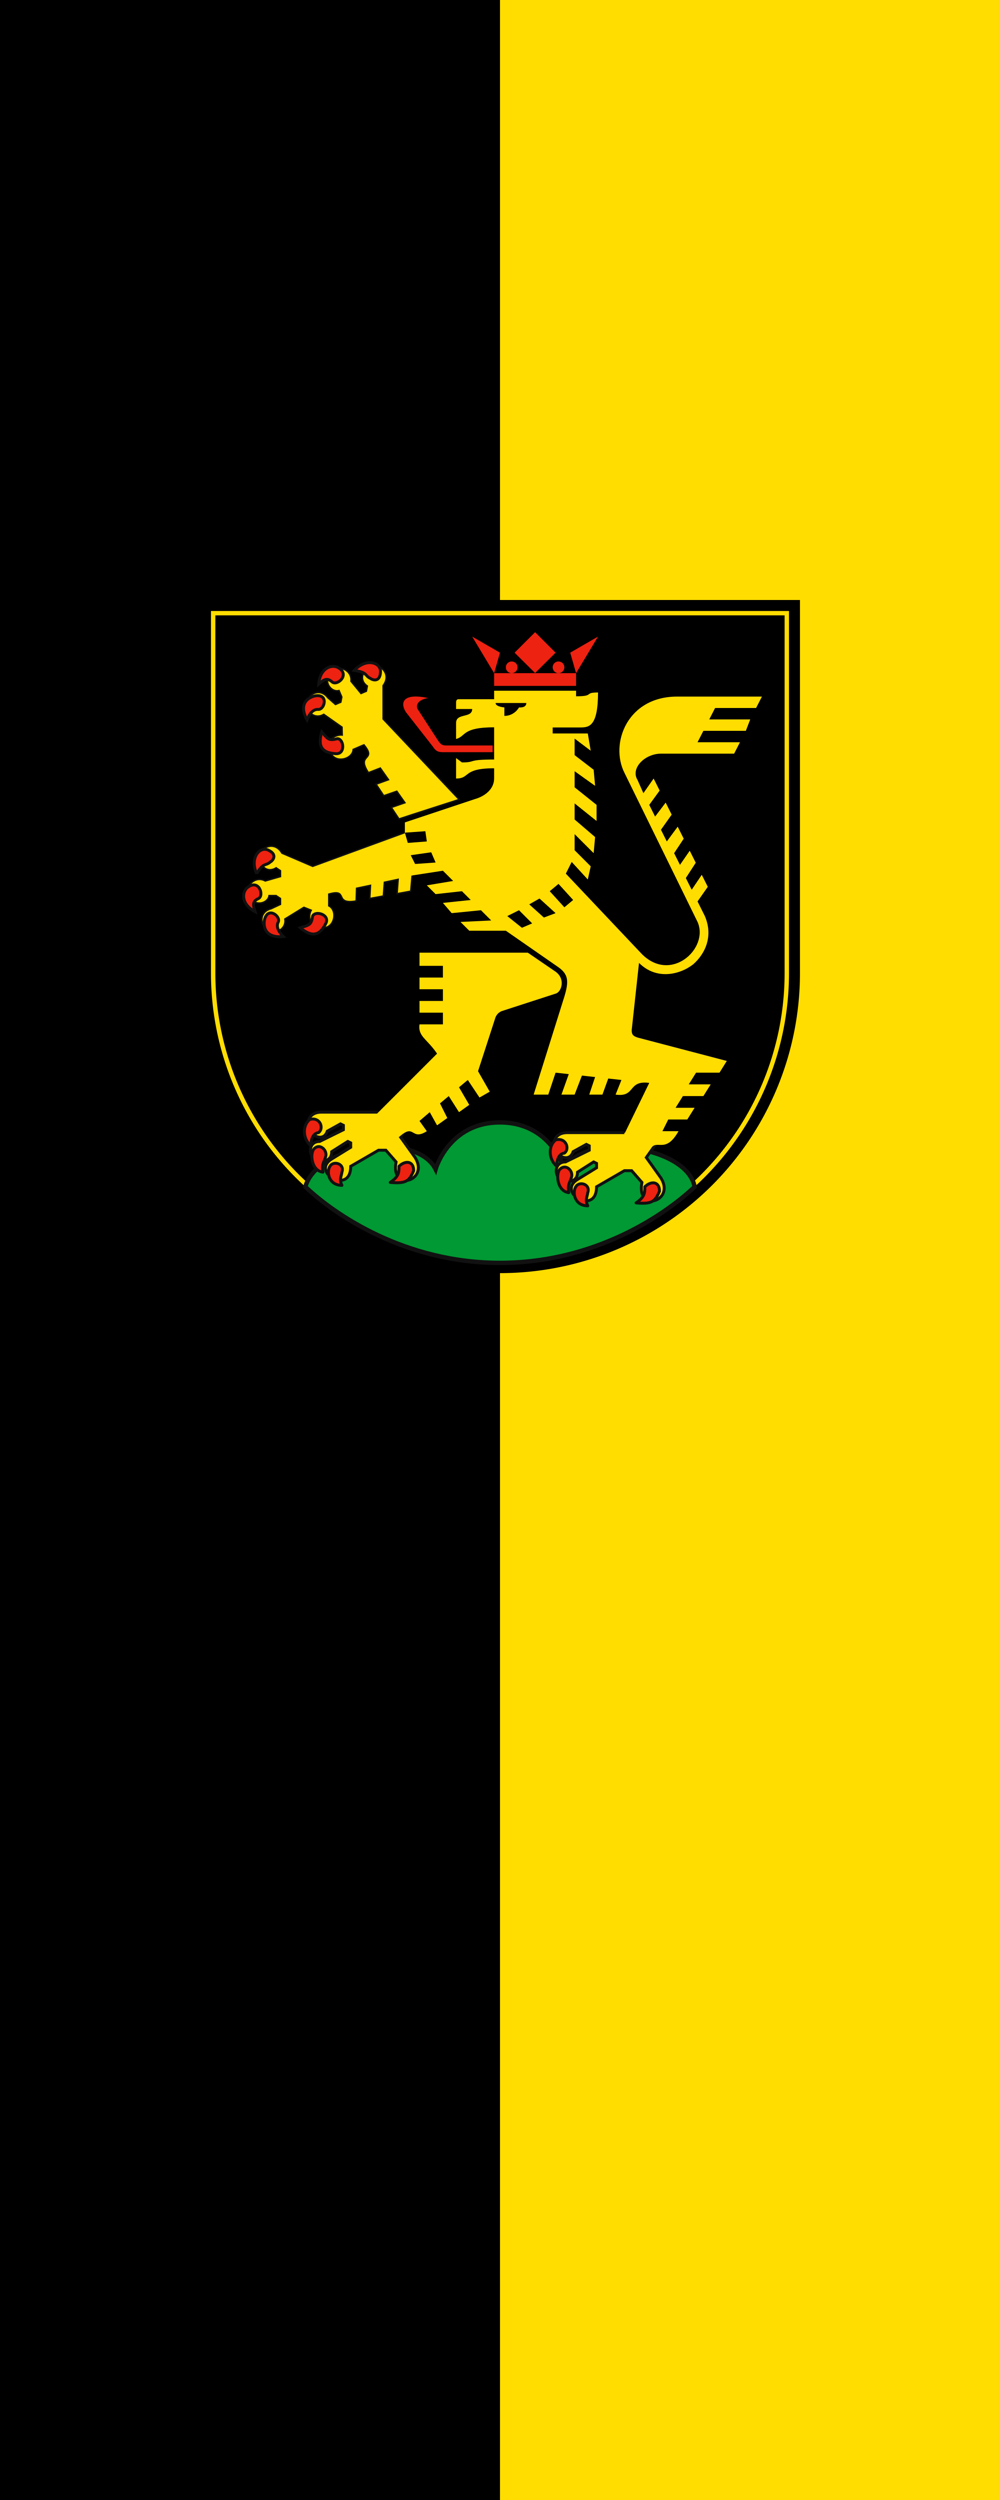
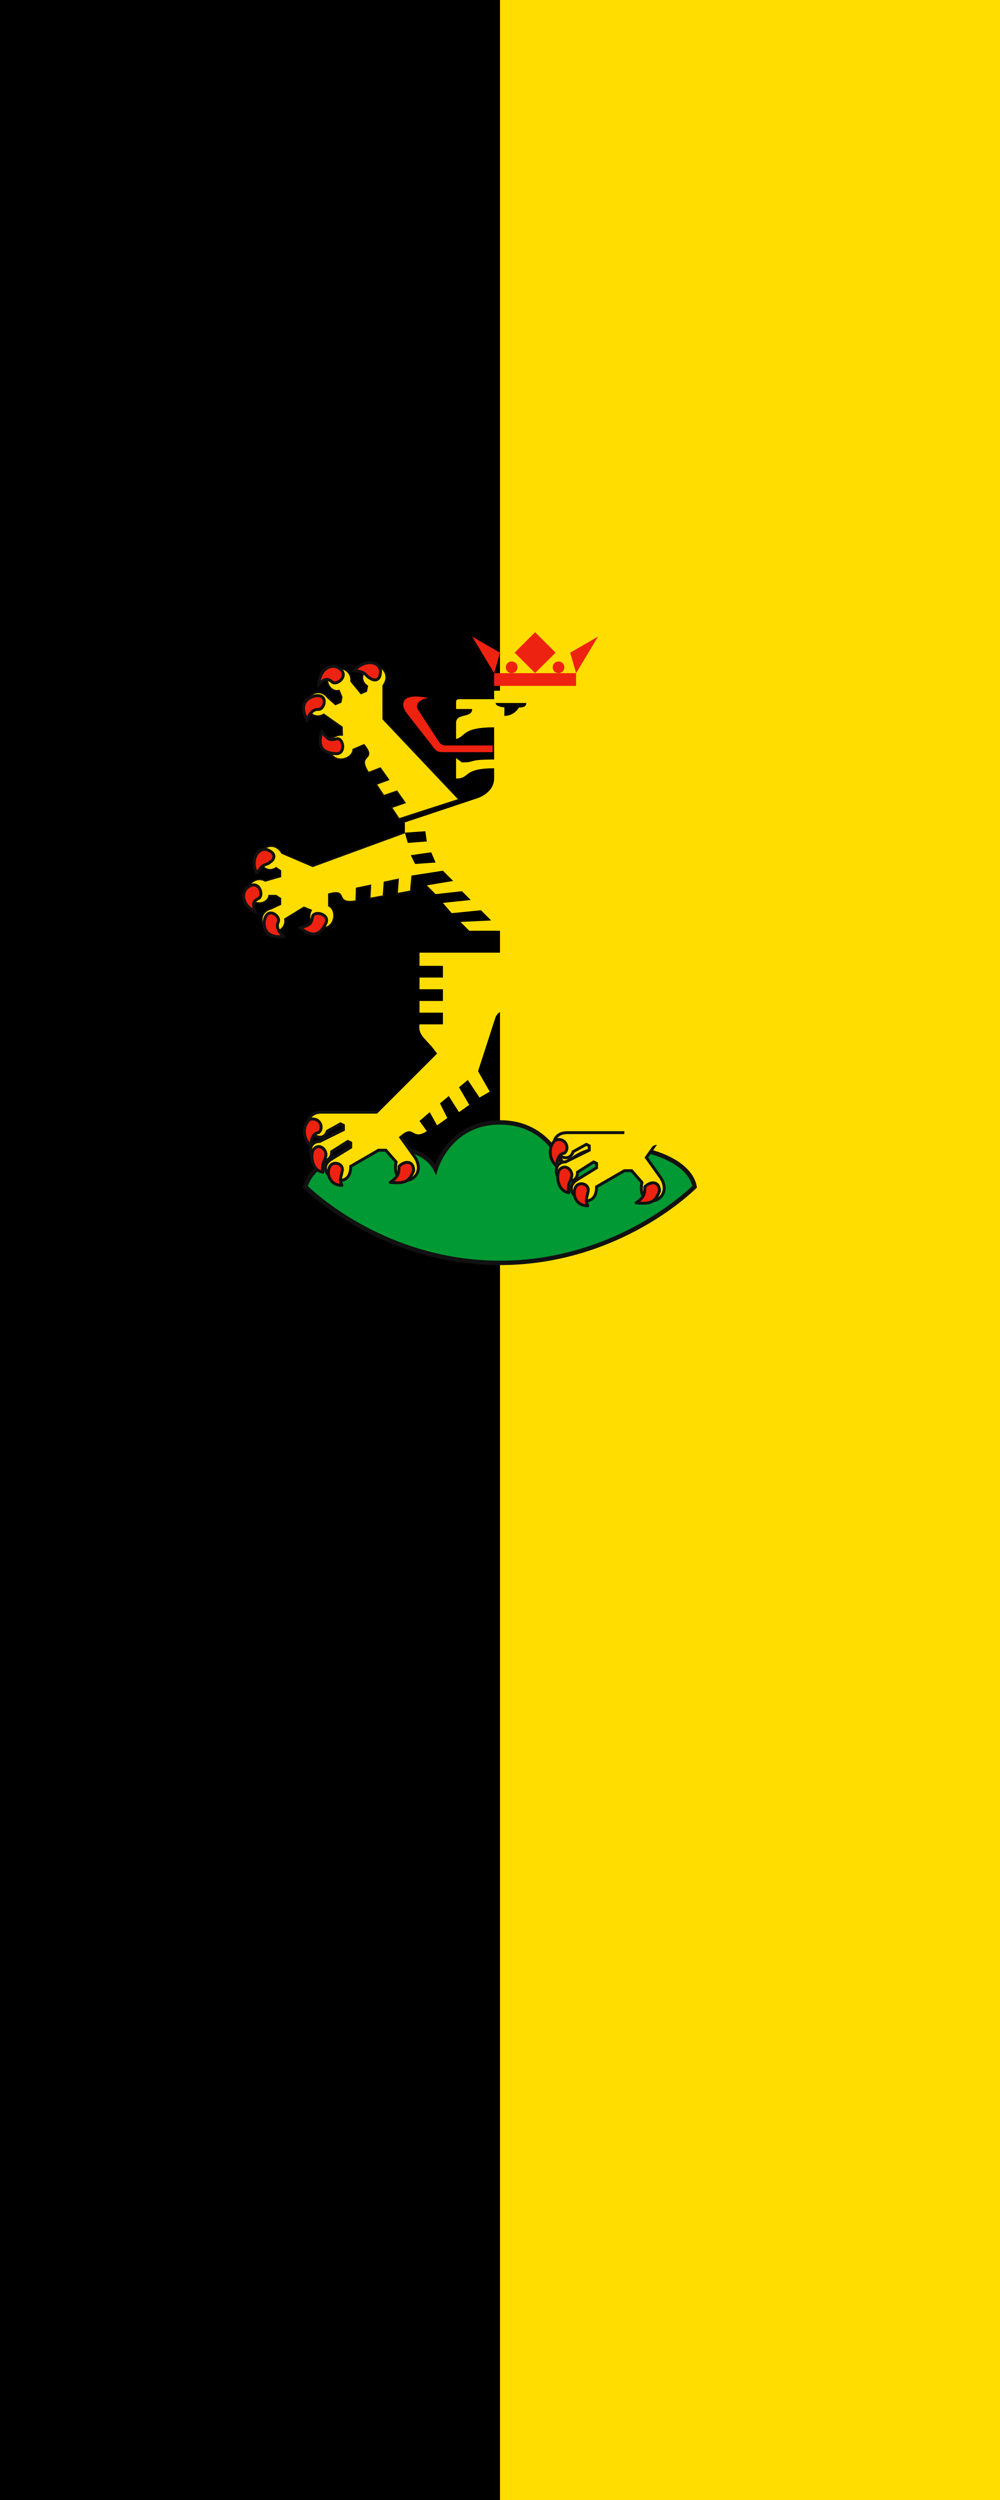
<svg xmlns="http://www.w3.org/2000/svg" xmlns:xlink="http://www.w3.org/1999/xlink" height="1500" width="600" version="1.1" id="svg3255">
  <defs id="defs3259" />
  <g id="g5302" transform="translate(920.677,60.643)">
    <path id="rect3449" style="fill:#000000;fill-opacity:1;stroke:none;stroke-width:0;stroke-linecap:square;stroke-miterlimit:8;stop-color:#000000" d="m -920.677,-60.643 h 600 V 1439.357 h -600 z" />
    <path id="rect3449-4" style="fill:#ffdd00;fill-opacity:1;stroke:none;stroke-width:0;stroke-linecap:square;stroke-miterlimit:8;stop-color:#000000" d="m -620.677,-60.643 h 300 V 1439.357 h -300 z" />
  </g>
  <g id="g3395" transform="matrix(0.878,0,0,0.878,120,360)">
-     <path d="m 0,0 v 255 a 205,205 0 0 0 410,0 V 0" id="path3223" />
-     <path d="m 9,9 v 246 a 196,196 0 0 0 392,0 V 9 Z" stroke="#ffdd00" stroke-width="3" id="path3225" />
    <circle cx="213" cy="46" r="4" fill="#ee2211" id="circle3227" />
    <circle cx="245" cy="46" r="4" fill="#ee2211" id="circle3229" />
    <g stroke="#111111" id="g3247">
      <path stroke-width="3" d="m 205,357 c -35,0 -44,32 -44,32 -13,-26 -81,-17 -89,12 20,19 68,52 133,52 65,0 113,-33 133,-52 -5,-28 -76,-38 -89,-12 0,0 -9,-32 -44,-32 z" fill="#009933" id="path3231" />
      <g id="b" stroke-width="2">
        <path d="M 122,350 H 83 c -11,0 -10.1,11 -7.9,13 3.9,5 9.9,6 11.9,0 l 9,-5 2,1 v 3 l -16.2,8 c -8.8,0 -7.8,12 -0.9,13 4.1,1 9.1,0 9.1,-6 l 11,-7 2,1 v 3 l -13,8 c -14.6,9 13,25 13,5 l 19,-11 h 5 l 7,8 c -4,21 23,13 13,-3 l -6.2,-8.7 -3.8,-5.3 7,-10" fill="#ffdd00" id="path3233" />
        <path stroke-linejoin="round" d="m 75,355 c -5,4 -5,13 0.8,18 0,-9 5.2,-9 5.2,-9 4,-3 1,-11 -6,-9 z m 3,20 c -3,3 -2,15 6,16 -1,-6 1,-7 2,-11 0.9,-4 -4,-9 -8,-5 z m 58,12 c 0,4 0,7 -6,11 11,1 13,-1 16,-8 0,-7 -6,-7 -10,-3 z m -47.2,0 c -2.5,4 -0.8,13 8.2,13 -2,-4 -0.4,-6 0,-9 2,-6 -6,-8 -8.2,-4 z" fill="#ee2211" id="path3235" />
      </g>
      <g id="a">
        <path d="m 44,183 c 4,3 8,0 8,0 l 3,2 v 4 l -10.4,3 c -7.2,-4 -14.9,4.1 -10.7,11 4.1,7 12.7,4 13.3,-1 H 52 l 3,2 v 4 l -6.4,3 c -8.1,2 -7.86,11.1 -2.5,14 6.9,4 12.9,-1 11.9,-7 l 13,-8 5,2 c -3.2,6 1,13 8.1,12 8.1,0 9.9,-12 3.9,-15 v -8 c 14,-4.1 3,7.4 18.7,4.7 l 0.3,-8.7 9.5,-2 -0.5,9 9.3,-1.7 0.7,-9.4 9.4,-2 -0.7,9.8 9.3,-1.7 0.9,-10.1 3.1,-32.9 -71,26 -21,-9 c -7,-12 -23.1,1.4 -12,10 z" fill="#ffdd00" id="path3238" />
        <path stroke-width="2" d="m 38.7,187 c 4.9,-8 6,-5 9.4,-8 1.8,-1 5,-5 -1.3,-8 -5.8,-3 -13,5 -8.1,16 z m -1,26 c -1.3,-4 -2.3,-7 2.3,-9 3.9,-2 0.5,-13 -6.9,-8 -4.8,3 -5.2,12 4.6,17 z m 6.3,6 c -1,7 3,12 13,11 -2,-2 -5.6,-6 -3.5,-10 1.8,-4 -7.5,-11 -9.5,-1 z m 24.5,5 c 8.5,7 13.5,5 17.5,-3 3,-6 -7.2,-9 -9,-5 -1,6 -2,6 -8.5,8 z" fill="#ee2211" id="path3240" />
      </g>
      <use xlink:href="#a" transform="matrix(0.395,0.919,-0.919,0.395,262,-61.3)" id="use3243" />
      <use y="14" x="168" xlink:href="#b" id="use3245" />
    </g>
    <path d="m 218,212 9,9 -7,3 -10,-8 z m 14,-8 11,10 -8,3 -10,-9 z m 13,-10 10,11 -6,5 -10,-11 z M 136,367 c 11,-10 8,3 19,-4 l -5,-7 7,-6 5,9 7,-5 -5,-10 6,-5 7,11 7,-5 -7,-12 6,-5 8,12 7,-4 -8,-14 12,-37 c 1,-2 2,-3 4,-4 l 37,-12 c 4,-1 7,-10 0,-15 l -19,-13 h -74 v 9 h 16 v 8 h -16 v 8 h 16 v 8 h -16 v 8 h 16 v 8 h -16 c -1.19,8.3 5.19,9.9 12,20 l -42,42 m 20,-163 26,-4 7,7 -18,3 6,6 18,-2 6,6 -19,2 6,7 20,-2 7,7 -21,1 6,6 h 25 l 36,25 c 7,5 7,10 4,20 l -21,67 h 10 l 5,-15 9,1 -5,14 h 9 l 5,-13 9,1 -4,12 h 9 l 4,-11 9,1 -4,10 c 14,2 8,-10 23,-8 l -18,37 16,12 3,-4 c 4,-7 10,4 19,-12 h -11 l 4,-8 h 13 l 5,-8 h -13 l 5,-8 h 14 l 5,-8 h -15 l 5,-8 h 16 l 5,-8 -61,-16 c -3,-1 -4,-2 -4,-5 l 5,-46 c 12,12 28,8 37,1 8,-7 14,-19 8,-33 l -5,-10 7,-10 -4.11,-8.22 -6.89,10.22 -4,-8 6.78,-10.44 -4.11,-8.23 -6.67,9.67 -4,-8 6.56,-9.89 -4.12,-8.22 -7.44,10.11 -4,-8 7.33,-10.33 -4.11,-8.23 -7.22,9.56 -4,-8 7.11,-9.78 -4.11,-8.22 -7,10 -4,-9 c -5,-8 5,-18 16,-18 h 50 l 4,-7.8 h -29 l 4,-7.8 h 29 l 3,-7.8 h -28 l 4,-7.8 h 28 l 4,-7.8 h -58 c -34,0 -46,32 -36,52 l 50,102 c 8,18 -18,42 -38,22 l -52,-55 4,-8 11,12 2,-9 -11,-11 v -11 l 13,13 1,-11 -14,-12 v -11 l 15,12 v -11 l -15,-12 v -11 l 14,10 -1,-11 -13,-10 V 94.7 l 11,8.3 -2,-11.8 h -24 v -4.1 h 19 c 6,0 12,-0.9 12,-23.9 -10,0 -2,2.6 -15,2.6 V 62 h -56 v 5.8 h -24 c -1,0 -2,0.2 -2,2.2 v 4.5 h 11 C 186,81 175,77 175,84 v 11 c 7,-2 4,-8 26,-8 v 22 c -19,0 -12,2 -22,2 l -4,-3 v 14 c 10,0 4,-7 26,-7 v 7 c 0,7 -6,12 -13,14 l -48,16" fill="#ffdd00" id="path3249" />
    <path d="m 140,159 14,-1 1,7 -13,1 z m 62,-88.6 h 21 c 0,3.6 -5,3 -5,3 0,0 -3,5.8 -10,5.8 v -5.8 c 0,0 -6,-0.4 -6,-3 z m -58,104 14,-2 3,7 -14,1 z" id="path3251" />
    <path fill="#ee2211" d="m 156,67 c -19,-4 -19,4.4 -15,10 l 18,23 c 2,3 3.3,4 7,4 h 34 v -4.6 h -32 c -3,0 -4,-1.3 -6,-4.4 L 149,75 c -2,-3 0,-7 7,-8 z M 229,22 215,36 229,49.9 243,36 Z m -28,28 v 8.7 h 56 V 50 Z m -15,-25 15,25 4,-14 z m 86,0 -19,11 4,14 z" id="path3253" />
  </g>
</svg>